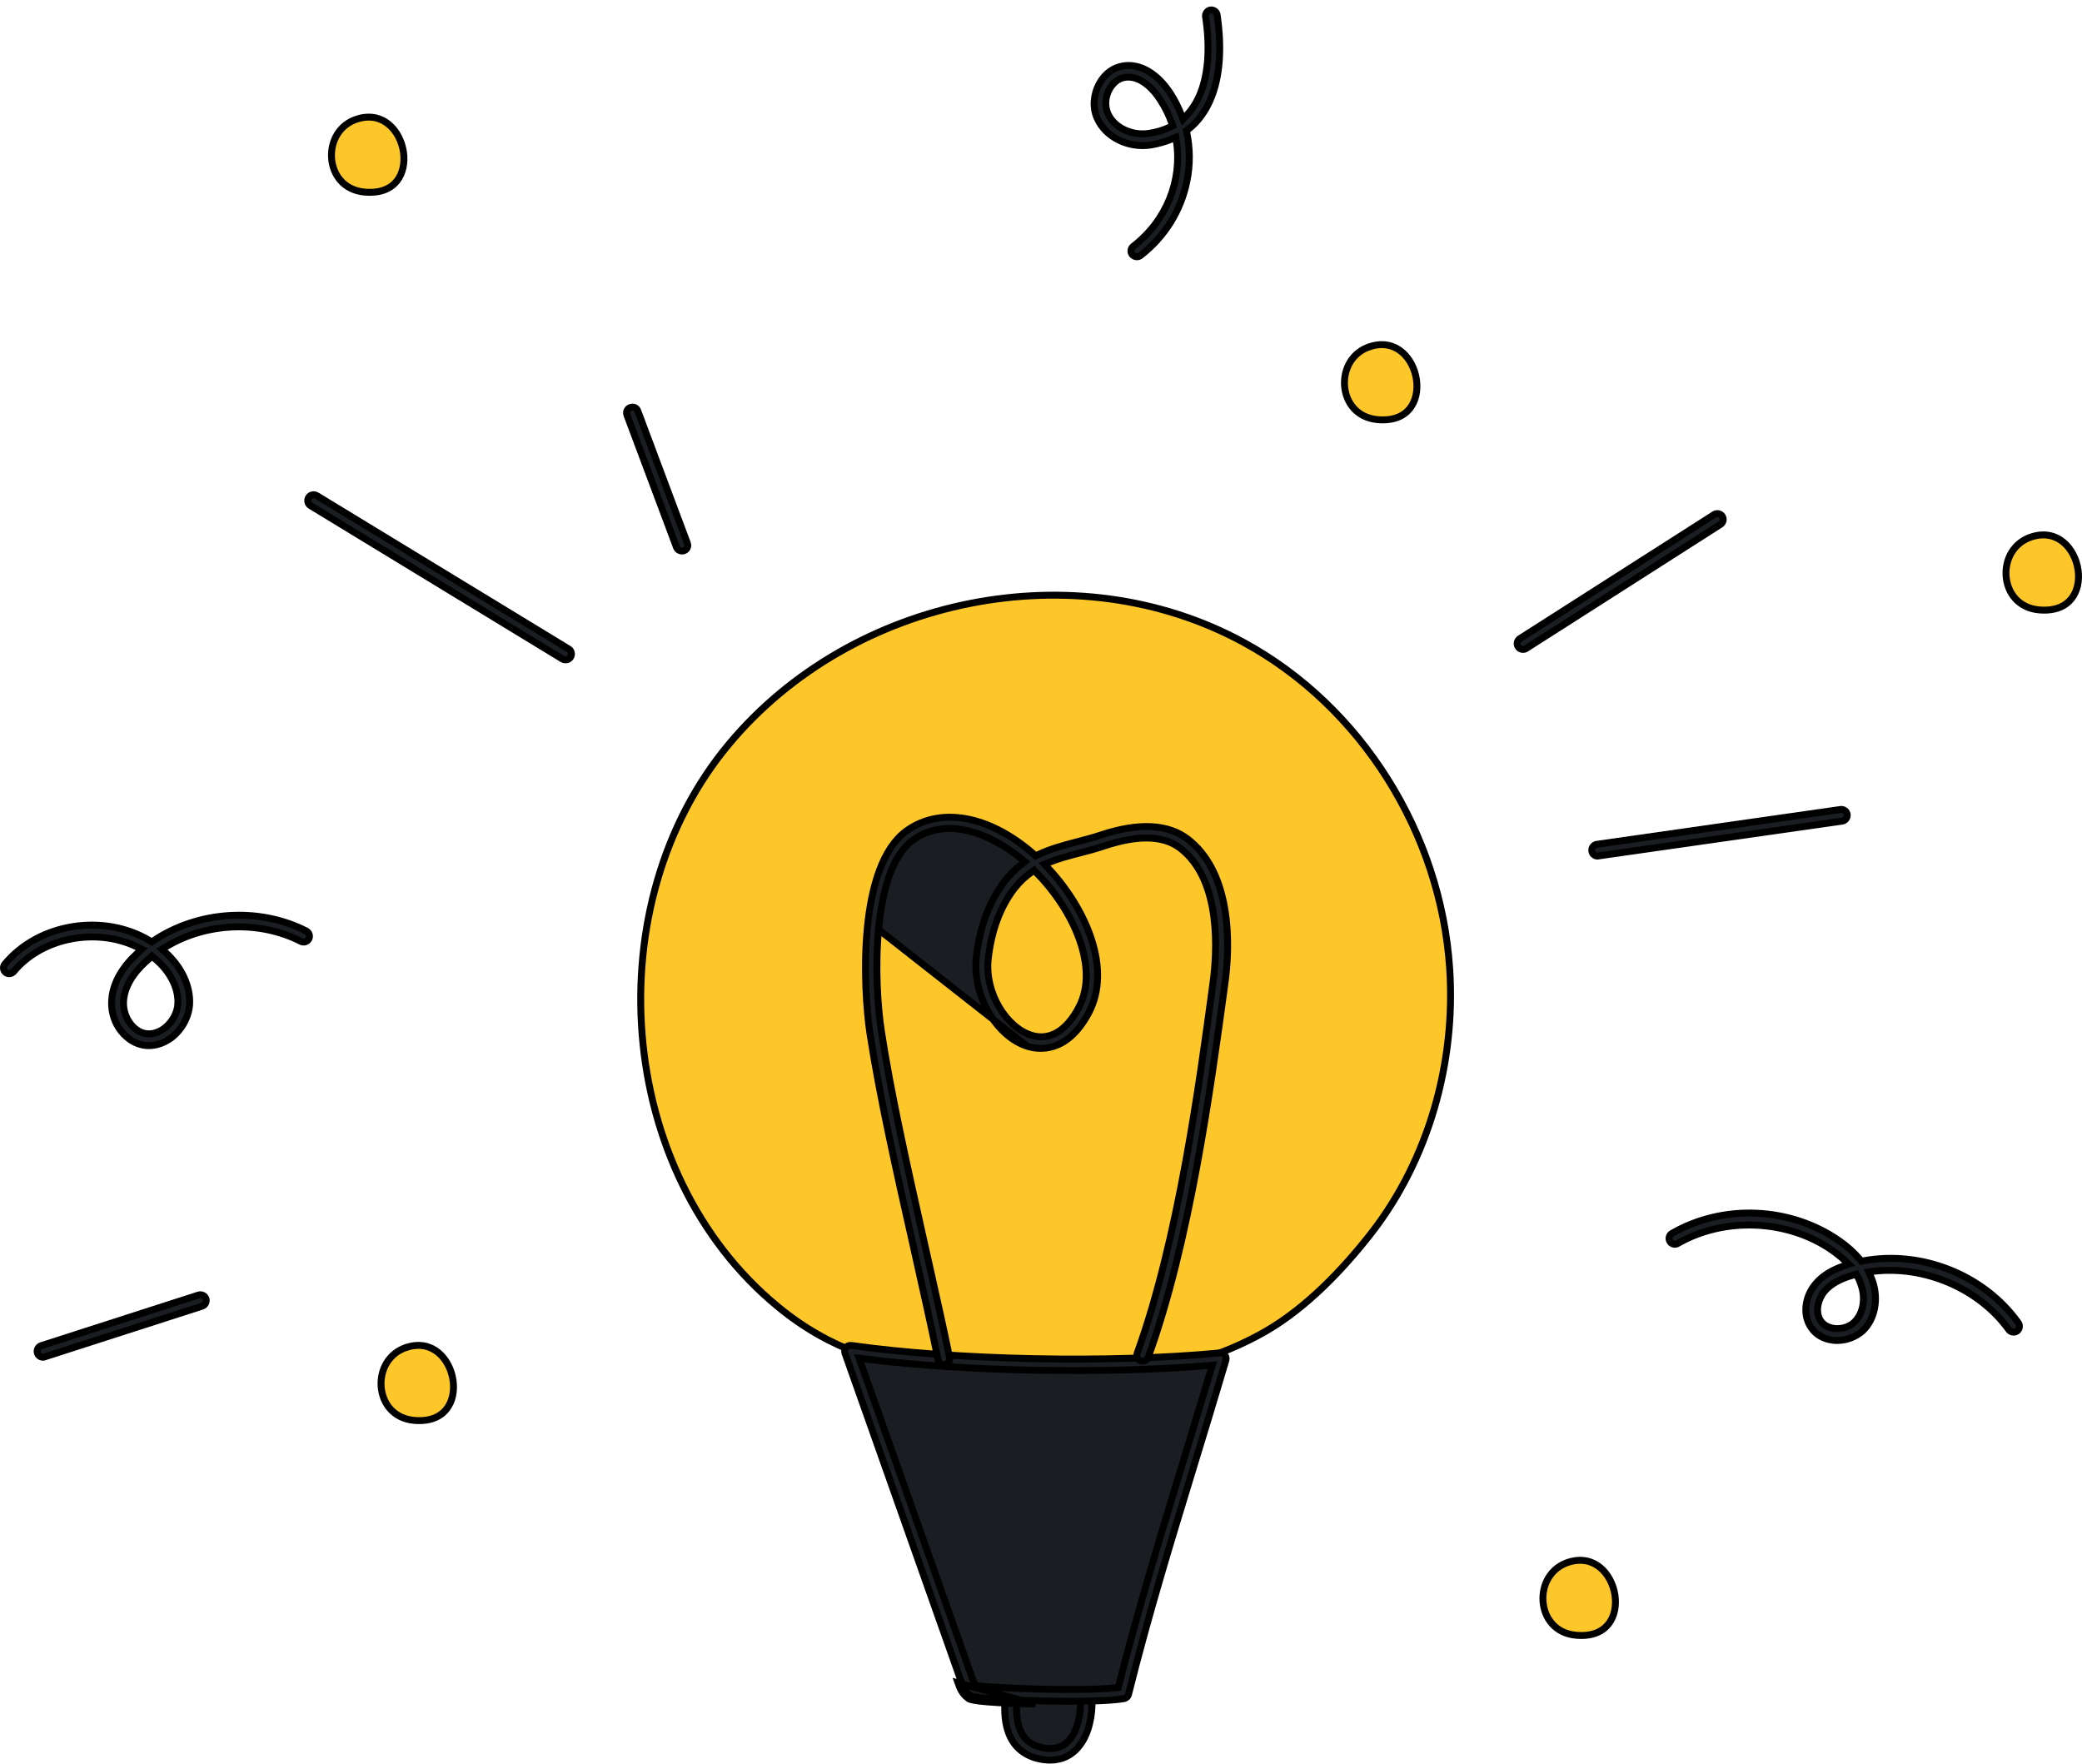
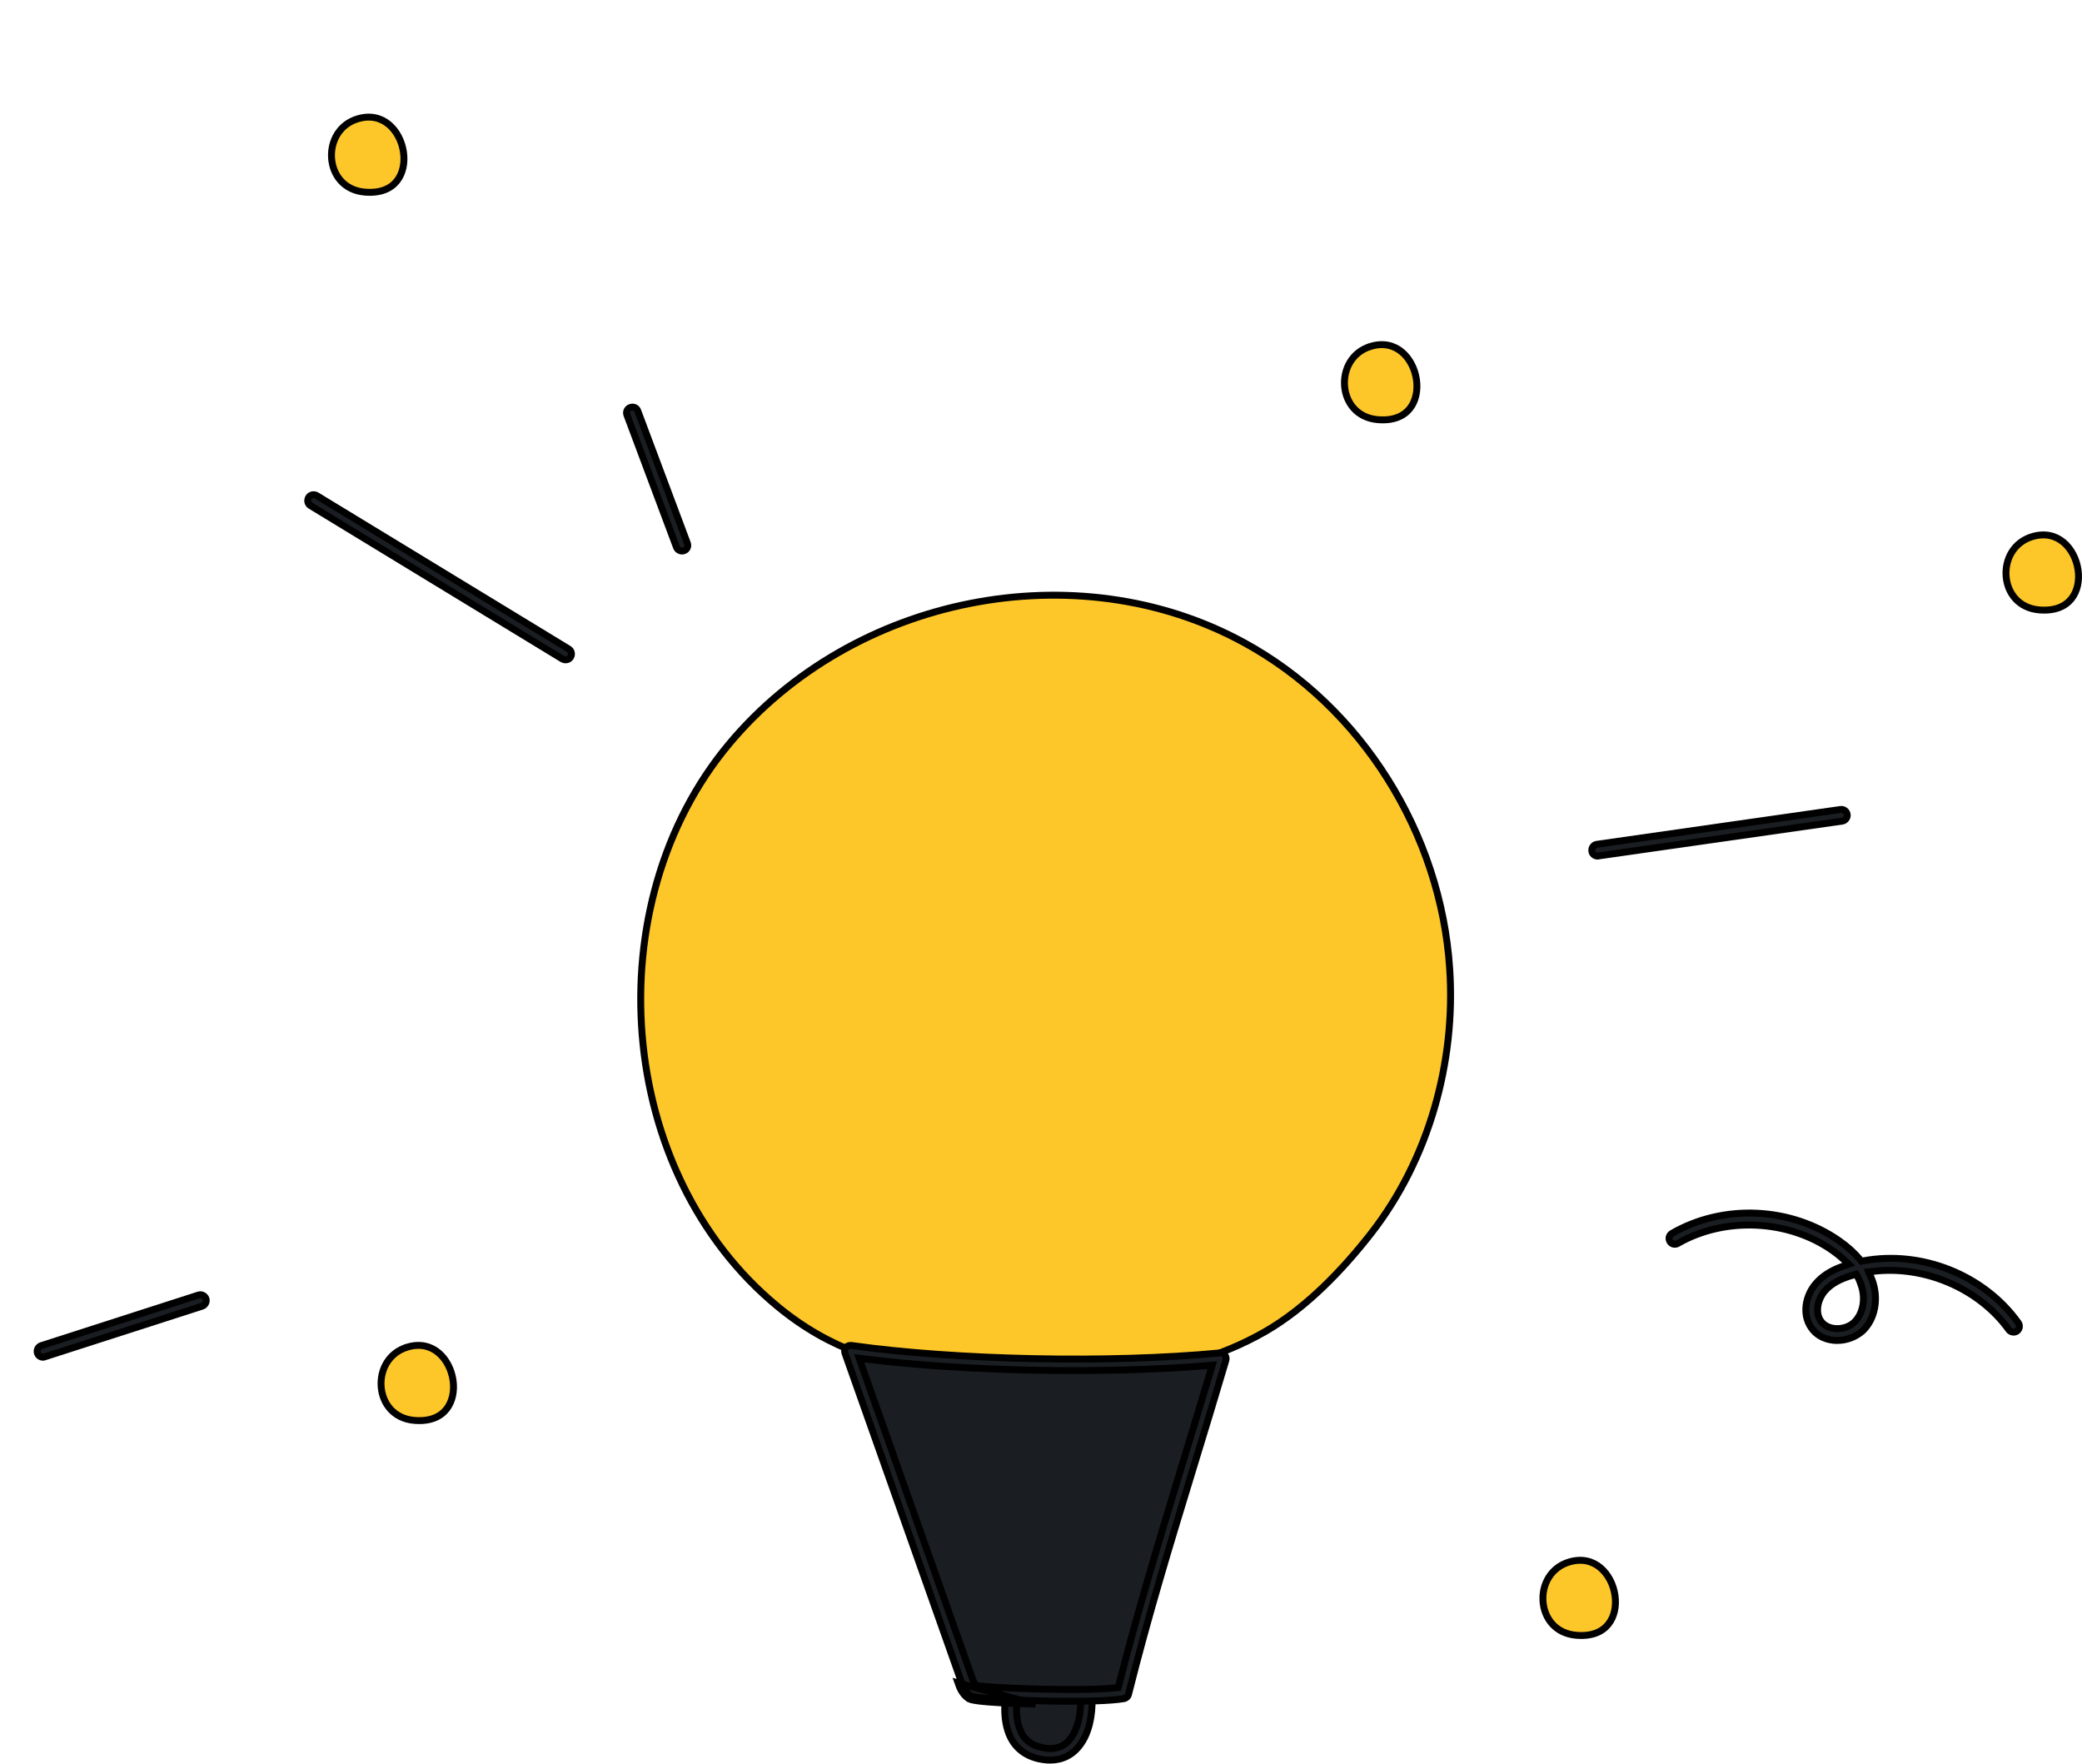
<svg xmlns="http://www.w3.org/2000/svg" width="301" height="255" viewBox="0 0 301 255" fill="none">
  <path d="M147.683 240.81L147.683 240.81C147.981 239.8 148.447 238.774 149.081 237.988C149.712 237.206 150.481 236.693 151.395 236.613L151.395 236.614L151.4 236.613C152.774 236.48 154.011 237.411 154.964 239.122C155.908 240.816 156.483 243.139 156.554 245.429C156.624 247.726 156.184 249.903 155.188 251.345C154.695 252.058 154.072 252.584 153.309 252.872C152.545 253.161 151.602 253.226 150.444 252.952C148.507 252.485 147.472 251.281 146.979 249.731C146.565 248.425 146.539 246.862 146.723 245.272C146.907 243.688 147.296 242.116 147.683 240.81Z" fill="#1A1E22" stroke="black" />
  <path d="M145.687 250.138L145.687 250.136C144.949 247.796 145.135 244.517 146.388 240.41L146.388 240.41L146.39 240.406C147.329 237.221 149.154 235.453 151.268 235.239L151.268 235.239C153.102 235.051 154.826 236.113 156.116 238.407C157.16 240.278 157.825 242.896 157.887 245.493C157.95 248.097 157.405 250.594 156.127 252.273L156.127 252.273L156.123 252.278C155.06 253.712 153.567 254.447 151.81 254.447C151.291 254.447 150.709 254.372 150.116 254.244C147.889 253.717 146.361 252.308 145.687 250.138ZM154.671 239.265L154.67 239.263C154.374 238.741 153.964 238.143 153.444 237.684C152.923 237.223 152.247 236.867 151.444 236.937L151.442 236.937C150.298 237.04 149.496 237.916 148.983 238.732C148.456 239.568 148.145 240.478 148.018 240.901C146.932 244.511 146.653 247.541 147.319 249.629C147.568 250.42 147.945 251.073 148.49 251.579C149.034 252.084 149.717 252.414 150.535 252.604C151.418 252.821 152.232 252.838 152.962 252.617C153.698 252.394 154.309 251.941 154.796 251.287C155.822 249.933 156.271 247.795 156.24 245.615C156.209 243.42 155.69 241.077 154.671 239.265Z" fill="#1A1E22" stroke="black" />
  <path d="M209.584 140.024L209.584 140.025C210.492 153.517 206.563 167.618 198.212 178.317C194.107 183.575 188.873 189.041 182.999 192.443C169.488 200.251 152.413 200.217 137.694 198.602C127.787 197.504 119.97 195.076 112.471 188.907L112.471 188.906C88.879 169.531 86.064 130.651 105.425 107.526L105.425 107.525C123.3 86.151 155.585 79.689 179.778 92.853L179.778 92.853C196.864 102.144 208.301 120.496 209.584 140.024Z" fill="#FEC729" stroke="black" />
  <path d="M141.12 244.022C141.068 244.013 141.03 244.005 141.005 243.998C140.626 243.726 140.459 243.288 140.238 242.682C137.437 234.762 134.635 226.848 131.834 218.935L131.831 218.929C129.122 211.275 126.412 203.622 123.702 195.962C139.426 198.09 161.069 198.329 175.772 196.998C174.246 202.145 172.769 206.978 171.334 211.67C167.996 222.591 164.892 232.744 161.969 244.287C159.237 244.64 154.237 244.656 149.753 244.533C147.426 244.469 145.253 244.368 143.632 244.26C142.821 244.206 142.153 244.15 141.674 244.097C141.434 244.07 141.249 244.045 141.12 244.022ZM140.981 243.992C140.975 243.99 140.972 243.989 140.972 243.989C140.972 243.989 140.975 243.99 140.981 243.992Z" fill="#1A1E22" stroke="black" />
  <path d="M139.983 245.518L140.271 245.109C139.499 244.564 139.19 243.738 138.974 243.117L138.973 243.115L122.162 195.618L122.162 195.618L122.159 195.61C122.058 195.342 122.113 195.022 122.288 194.815L122.294 194.808L122.299 194.801C122.472 194.581 122.748 194.468 123.083 194.503C138.183 196.636 160.552 197.095 176.347 195.583L176.347 195.583L176.358 195.581C176.639 195.548 176.898 195.663 177.061 195.875L177.068 195.884L177.076 195.893C177.256 196.106 177.309 196.384 177.223 196.66L177.223 196.66L177.22 196.667C175.605 202.134 174.043 207.25 172.534 212.18L172.534 212.181L172.364 212.739C169.113 223.39 166.015 233.538 163.152 244.938L163.152 244.938C163.068 245.275 162.803 245.51 162.458 245.562L162.458 245.562L162.451 245.563C160.532 245.878 157.396 245.934 154.585 245.934C152.62 245.934 150.825 245.907 149.706 245.853L149.706 245.853L149.695 245.853C145.266 245.732 142.928 245.571 141.67 245.419C141.039 245.342 140.698 245.271 140.508 245.214C140.355 245.169 140.31 245.137 140.278 245.114C140.275 245.112 140.273 245.11 140.27 245.108L139.983 245.518ZM139.983 245.518C139.067 244.871 138.717 243.901 138.501 243.282L149.682 246.353C140.83 246.111 140.254 245.707 139.984 245.518L139.983 245.518ZM141 243.521L141.123 243.668L141.313 243.696C142.384 243.849 145.995 244.064 150.008 244.172C154.026 244.28 158.507 244.281 161.317 243.994L161.664 243.959L161.751 243.621C164.539 232.701 167.505 222.941 170.626 212.669C170.728 212.334 170.829 211.999 170.931 211.664L170.932 211.663C171.416 210.06 171.909 208.442 172.409 206.799C173.269 203.972 174.151 201.073 175.054 198.057L175.264 197.355L174.534 197.415C159.561 198.652 139.498 198.275 125.013 196.448L124.209 196.346L124.479 197.11L140.535 242.532L140.536 242.534C140.602 242.719 140.668 242.903 140.736 243.061C140.802 243.214 140.885 243.383 141 243.521Z" fill="#1A1E22" stroke="black" />
-   <path d="M127.012 134.368C127.311 131.134 127.877 128.399 128.703 126.229C129.527 124.062 130.626 122.421 132.014 121.427L132.014 121.427C134.479 119.664 137.312 119.45 140.055 120.122C142.789 120.791 145.462 122.345 147.682 124.168L148.165 124.564L147.673 124.948C146.84 125.599 146.062 126.351 145.335 127.286L145.334 127.287C143.085 130.164 141.684 133.844 141.153 138.299C140.831 141.021 141.534 143.911 142.906 146.306C144.279 148.705 146.292 150.553 148.538 151.26L127.012 134.368ZM127.012 134.368C126.496 139.884 126.902 145.717 127.42 149.038C128.751 157.835 131.166 168.619 133.514 179.104C133.595 179.466 133.676 179.827 133.757 180.188L133.757 180.188C133.898 180.818 134.039 181.443 134.178 182.065C135.318 187.141 136.397 191.948 137.284 196.263L137.284 196.263L137.286 196.271C137.383 196.707 137.095 197.157 136.615 197.264L136.434 197.304L136.396 197.355C136.041 197.319 135.729 197.058 135.65 196.68C134.653 191.853 133.439 186.408 132.146 180.643L132.146 180.643L132.128 180.561C129.681 169.698 127.162 158.516 125.768 149.373C125.288 146.171 124.82 140.111 125.387 134.2C125.671 131.244 126.212 128.346 127.129 125.867C128.047 123.384 129.327 121.364 131.062 120.11C135.907 116.618 142.936 117.784 149.448 123.465L149.463 123.48L149.713 123.73L150.032 123.578C151.842 122.712 153.736 122.211 155.682 121.697C155.767 121.675 155.851 121.653 155.936 121.631C156.984 121.357 158.07 121.073 159.134 120.718C164.724 118.855 168.938 119.145 171.762 121.338C174.467 123.451 176.253 126.746 177.046 131.241C177.761 135.346 177.47 139.518 177.07 142.318L177.07 142.322L177.054 142.438C175.031 157.325 171.993 179.689 165.996 196.207L165.996 196.207L165.993 196.214C165.847 196.637 165.362 196.872 164.905 196.714C164.483 196.568 164.249 196.084 164.405 195.628C170.353 179.189 173.375 156.827 175.367 142.079L175.367 142.079C175.652 139.957 175.975 136.285 175.492 132.565C175.011 128.86 173.717 125.008 170.68 122.652C168.209 120.711 164.407 120.699 159.626 122.302C158.432 122.7 157.234 123.02 156.077 123.316L156.074 123.316C156.025 123.329 155.977 123.342 155.928 123.355C154.452 123.743 153.015 124.121 151.678 124.656L150.998 124.928L151.499 125.462C154.313 128.462 156.634 132.144 157.823 135.863C159.013 139.584 159.058 143.294 157.403 146.411C155.796 149.429 153.956 150.736 152.366 151.252C150.764 151.771 149.341 151.511 148.539 151.26L127.012 134.368ZM149.795 126.115L149.496 125.814L149.15 126.059C148.281 126.676 147.464 127.408 146.704 128.365L146.701 128.369C144.64 131.015 143.347 134.448 142.881 138.533C142.584 141.082 143.271 143.588 144.449 145.583C145.622 147.569 147.318 149.109 149.103 149.656C150.791 150.183 152.228 149.744 153.377 148.881C154.505 148.033 155.362 146.774 155.97 145.613C157.489 142.76 157.276 139.233 156.046 135.786C154.812 132.33 152.533 128.881 149.795 126.115Z" fill="#1A1E22" stroke="black" />
  <path d="M230.138 123.04L230.138 123.04L230.136 123.026C230.068 122.568 230.396 122.126 230.845 122.059C230.846 122.059 230.846 122.059 230.846 122.059L266.082 117.021L266.085 117.021C266.543 116.953 266.986 117.281 267.052 117.731C267.12 118.189 266.793 118.631 266.343 118.698C266.343 118.698 266.343 118.699 266.342 118.699L231.079 123.736L230.999 123.748L230.978 123.758C230.973 123.758 230.968 123.758 230.962 123.758C230.554 123.758 230.187 123.448 230.138 123.04Z" fill="#1A1E22" stroke="black" />
  <path d="M265.076 193.753L265.076 193.753L265.067 193.752C263.662 193.605 262.536 192.946 261.846 191.923L261.846 191.923L261.844 191.919C260.474 189.925 261.075 187.24 262.484 185.605L262.484 185.605L262.488 185.6C263.413 184.499 264.704 183.654 266.499 183.03L267.276 182.759L266.678 182.194C266.173 181.717 265.589 181.245 264.926 180.775L264.925 180.774C258.516 176.271 249.335 175.858 242.566 179.753L242.566 179.753L242.563 179.755C242.147 179.998 241.631 179.848 241.423 179.464L241.419 179.457L241.415 179.45C241.178 179.044 241.31 178.541 241.72 178.302C249.147 174.009 258.878 174.457 265.913 179.384L265.914 179.385C267.119 180.223 268.109 181.136 268.915 182.097L269.102 182.321L269.389 182.268C277.769 180.713 286.814 184.275 291.791 191.227L291.793 191.23C292.062 191.6 291.976 192.149 291.607 192.417C291.237 192.686 290.689 192.6 290.42 192.232C286.08 186.206 278.167 182.902 270.828 183.785L270.165 183.865L270.428 184.479C270.509 184.668 270.585 184.846 270.661 185.048C271.653 187.746 271.076 190.698 269.285 192.398C268.296 193.26 266.987 193.777 265.634 193.777C265.416 193.777 265.257 193.776 265.076 193.753ZM268.545 184.542L268.351 184.209L267.98 184.311C266.069 184.838 264.667 185.604 263.768 186.683C263.31 187.233 262.962 187.959 262.828 188.706C262.695 189.453 262.769 190.269 263.226 190.946L263.227 190.948C263.814 191.812 264.793 191.995 265.218 192.051L265.228 192.053L265.239 192.054C266.239 192.144 267.334 191.849 268.051 191.165C269.415 189.892 269.763 187.596 269.017 185.627C268.9 185.252 268.752 184.898 268.545 184.542Z" fill="#1A1E22" stroke="black" />
-   <path d="M20.388 151.012L20.388 151.012L20.379 151.01C18.021 150.426 15.697 147.626 16.201 144.048L16.202 144.047C16.505 141.85 17.746 139.714 19.948 137.722L20.494 137.228L19.834 136.903C14.068 134.061 6.136 135.438 1.988 140.45C1.676 140.811 1.154 140.854 0.805 140.577C0.445 140.263 0.403 139.74 0.683 139.392C5.638 133.396 15.059 132.002 21.671 136.001L21.944 136.166L22.208 135.988C28.608 131.695 37.412 131.066 44.276 134.589C44.702 134.811 44.853 135.318 44.653 135.723C44.43 136.147 43.923 136.298 43.519 136.097C37.461 133 29.789 133.361 23.988 136.869L23.415 137.216L23.909 137.667C26.302 139.851 27.561 142.622 27.411 145.213C27.286 147.053 26.261 148.911 24.707 150.066C23.677 150.794 22.593 151.157 21.498 151.157C21.137 151.157 20.749 151.108 20.388 151.012ZM22.302 138.501L21.951 138.212L21.63 138.533L21.619 138.544C20.147 139.774 18.255 141.784 17.905 144.285C17.726 145.513 18.026 146.673 18.572 147.575C19.113 148.467 19.924 149.152 20.814 149.367C22.113 149.691 23.215 149.039 23.7 148.698L23.7 148.698L23.708 148.692C24.838 147.859 25.654 146.461 25.716 145.107C25.833 142.776 24.539 140.347 22.302 138.501Z" fill="#1A1E22" stroke="black" />
  <path d="M52.739 27.77L52.738 27.77C49.723 27.512 48.115 25.288 47.938 22.884C47.76 20.467 49.036 17.961 51.758 17.164C53.609 16.626 55.118 17.07 56.231 18.006C57.361 18.956 58.105 20.437 58.33 21.983C58.554 23.529 58.249 25.073 57.373 26.169C56.512 27.245 55.036 27.968 52.739 27.77Z" fill="#FEC729" stroke="black" />
  <path d="M198.208 50.059L198.208 50.058C200.059 49.514 201.568 49.955 202.68 50.889C203.81 51.838 204.554 53.319 204.779 54.867C205.003 56.415 204.698 57.962 203.821 59.06C202.96 60.138 201.485 60.862 199.187 60.665L199.187 60.665C196.172 60.407 194.564 58.182 194.387 55.779C194.209 53.361 195.485 50.856 198.208 50.059Z" fill="#FEC729" stroke="black" />
  <path d="M232.525 234.797C231.663 235.872 230.184 236.596 227.879 236.398C224.864 236.14 223.255 233.916 223.078 231.512C222.9 229.095 224.177 226.589 226.899 225.792C228.75 225.254 230.261 225.698 231.376 226.634C232.508 227.584 233.255 229.065 233.481 230.611C233.707 232.158 233.403 233.701 232.525 234.797Z" fill="#FEC729" stroke="black" />
  <path d="M293.847 77.565L293.847 77.565C295.698 77.02 297.209 77.46 298.323 78.392C299.455 79.339 300.202 80.818 300.428 82.364C300.654 83.91 300.35 85.456 299.472 86.555C298.61 87.634 297.13 88.362 294.826 88.171C291.811 87.913 290.203 85.689 290.026 83.285C289.848 80.868 291.124 78.362 293.847 77.565Z" fill="#FEC729" stroke="black" />
  <path d="M58.925 194.73L58.925 194.729C60.777 194.185 62.286 194.624 63.398 195.556C64.527 196.503 65.272 197.982 65.496 199.528C65.721 201.074 65.416 202.62 64.538 203.72C63.677 204.799 62.201 205.527 59.904 205.336C56.889 205.077 55.281 202.853 55.104 200.45C54.926 198.032 56.202 195.527 58.925 194.73Z" fill="#FEC729" stroke="black" />
-   <path d="M219.483 93.504L219.478 93.496L219.473 93.488C219.224 93.108 219.335 92.581 219.729 92.322C219.73 92.322 219.731 92.322 219.731 92.321L247.826 74.381L247.826 74.381L247.83 74.379C248.211 74.13 248.739 74.242 248.997 74.637C249.245 75.018 249.135 75.545 248.74 75.803C248.74 75.803 248.739 75.804 248.739 75.804L220.644 93.744L220.644 93.744L220.635 93.749C220.488 93.848 220.346 93.881 220.185 93.881C219.905 93.881 219.623 93.737 219.483 93.504Z" fill="#1A1E22" stroke="black" />
  <path d="M90.638 59.991L90.638 59.991L90.637 59.987C90.465 59.541 90.692 59.061 91.115 58.915L91.123 58.912L91.131 58.909C91.577 58.737 92.056 58.964 92.203 59.387L92.203 59.387L92.207 59.399L99.373 78.527L99.373 78.527L99.375 78.531C99.547 78.977 99.32 79.456 98.897 79.603L98.886 79.607L98.875 79.611C98.81 79.637 98.713 79.656 98.602 79.656C98.264 79.656 97.941 79.454 97.802 79.113L90.638 59.991Z" fill="#1A1E22" stroke="black" />
  <path d="M81.329 95.277L81.329 95.277L81.324 95.274L44.901 73.102L44.901 73.102L44.892 73.097C44.502 72.869 44.366 72.348 44.614 71.922C44.842 71.532 45.361 71.396 45.786 71.642L82.205 93.811L82.205 93.811L82.213 93.816C82.604 94.044 82.74 94.565 82.491 94.991L82.491 94.991L82.487 94.998C82.348 95.246 82.073 95.389 81.765 95.389C81.596 95.389 81.45 95.352 81.329 95.277Z" fill="#1A1E22" stroke="black" />
  <path d="M6.474 196.145L6.458 196.15L6.442 196.156C6.361 196.188 6.29 196.201 6.223 196.201C5.862 196.201 5.526 195.98 5.407 195.609C5.272 195.167 5.51 194.691 5.951 194.535L28.707 187.21C29.148 187.076 29.622 187.312 29.779 187.751C29.91 188.191 29.672 188.664 29.233 188.819L6.474 196.145Z" fill="#1A1E22" stroke="black" />
-   <path d="M169.399 20.102C168.468 20.49 167.455 20.776 166.386 20.959C163.076 21.466 159.815 19.802 158.626 17.102L158.626 17.102L158.624 17.098C157.941 15.586 158.054 13.704 158.93 12.102L158.93 12.102L158.932 12.098C159.7 10.661 160.973 9.744 162.392 9.527L162.392 9.527L162.397 9.527C164.762 9.141 167.34 10.576 169.276 13.611C169.853 14.529 170.35 15.498 170.742 16.491L171.032 17.226L171.572 16.649C172.4 15.764 173.079 14.685 173.586 13.391L173.586 13.39C174.706 10.507 174.942 6.721 174.288 2.412C174.221 1.954 174.549 1.512 174.998 1.445C175.457 1.378 175.899 1.705 175.966 2.155C176.448 5.419 176.7 10.079 175.16 13.995C174.38 15.973 173.244 17.565 171.763 18.714L171.516 18.905L171.58 19.211C172.051 21.463 172.077 23.792 171.606 26.122L171.606 26.125C170.767 30.396 168.382 34.25 164.868 36.951L164.866 36.953C164.724 37.063 164.54 37.117 164.364 37.117C164.114 37.117 163.853 36.999 163.677 36.792C163.394 36.419 163.463 35.903 163.835 35.615C168.692 31.868 170.921 26.031 170.085 20.489L169.99 19.856L169.399 20.102ZM160.4 12.882L160.4 12.882L160.398 12.885C159.792 13.976 159.688 15.326 160.162 16.401C161.08 18.481 163.645 19.657 166.11 19.28C167.231 19.111 168.25 18.802 169.135 18.373L169.537 18.179L169.389 17.758C169 16.645 168.471 15.561 167.805 14.532C167.297 13.7 166.615 12.867 165.829 12.236C165.045 11.607 164.116 11.146 163.125 11.146C163.12 11.146 163.116 11.146 163.111 11.146C162.988 11.146 162.816 11.146 162.637 11.18C161.692 11.32 160.908 11.986 160.4 12.882Z" fill="#1A1E22" stroke="black" />
</svg>